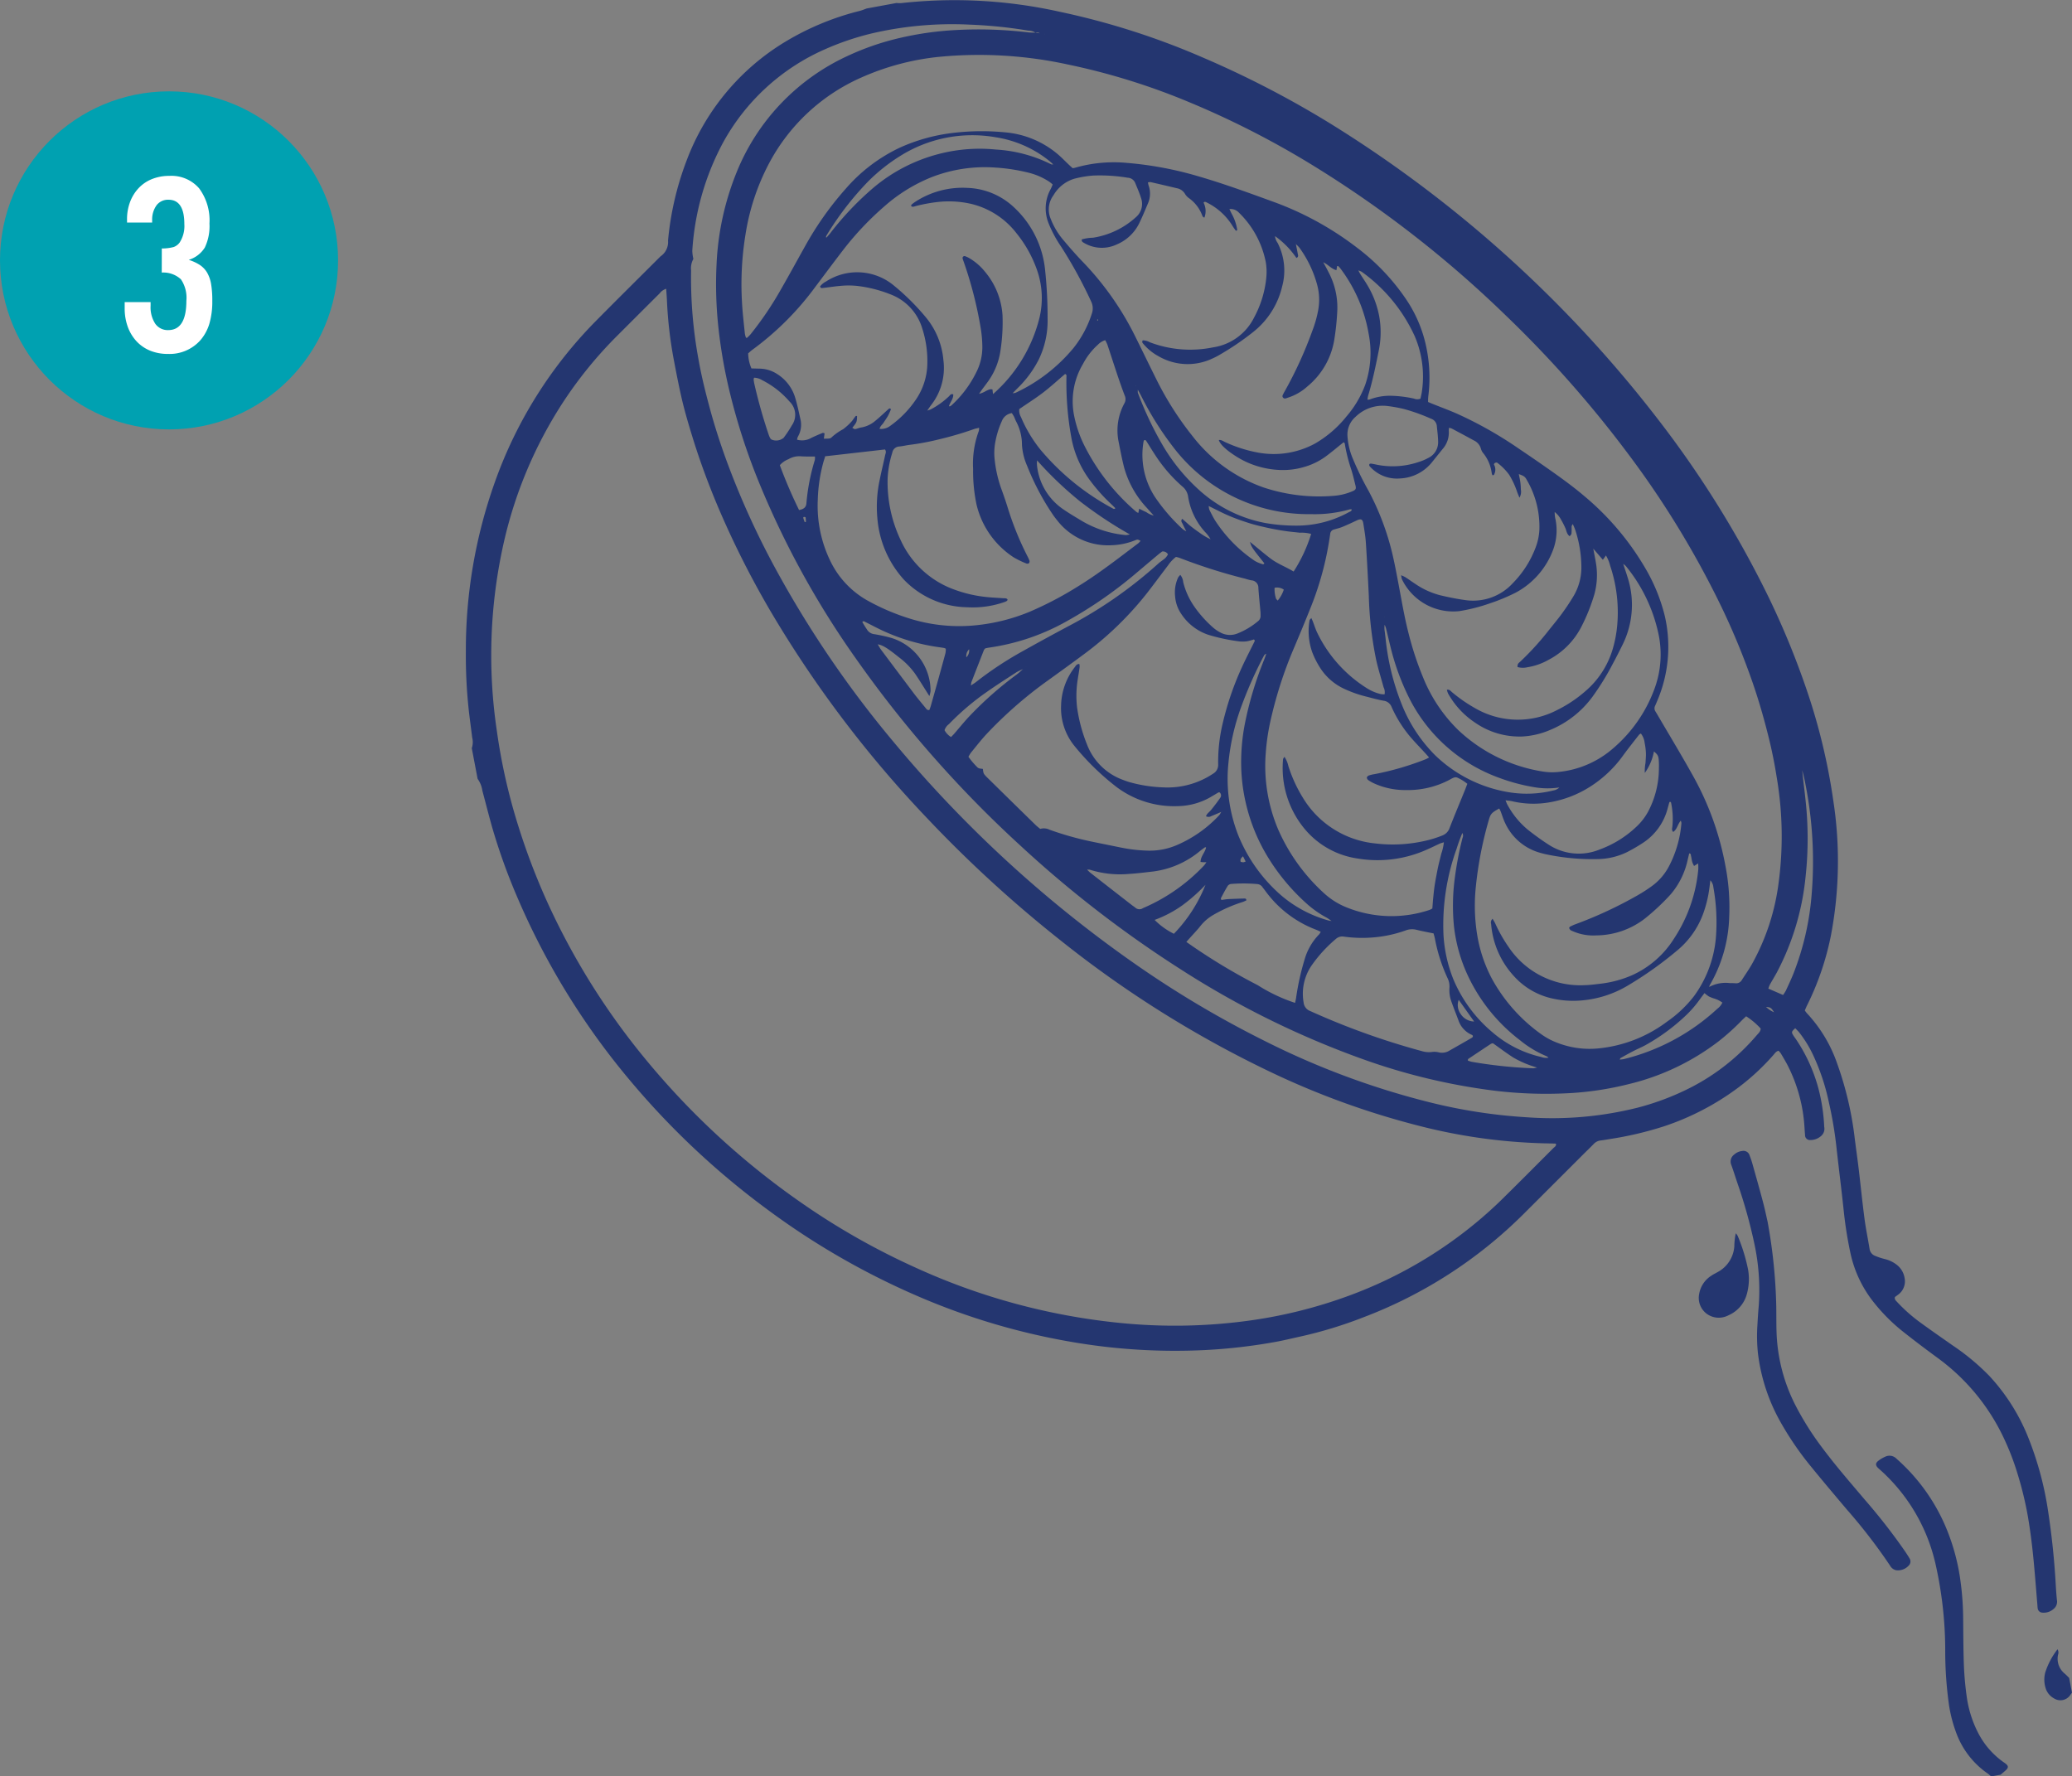
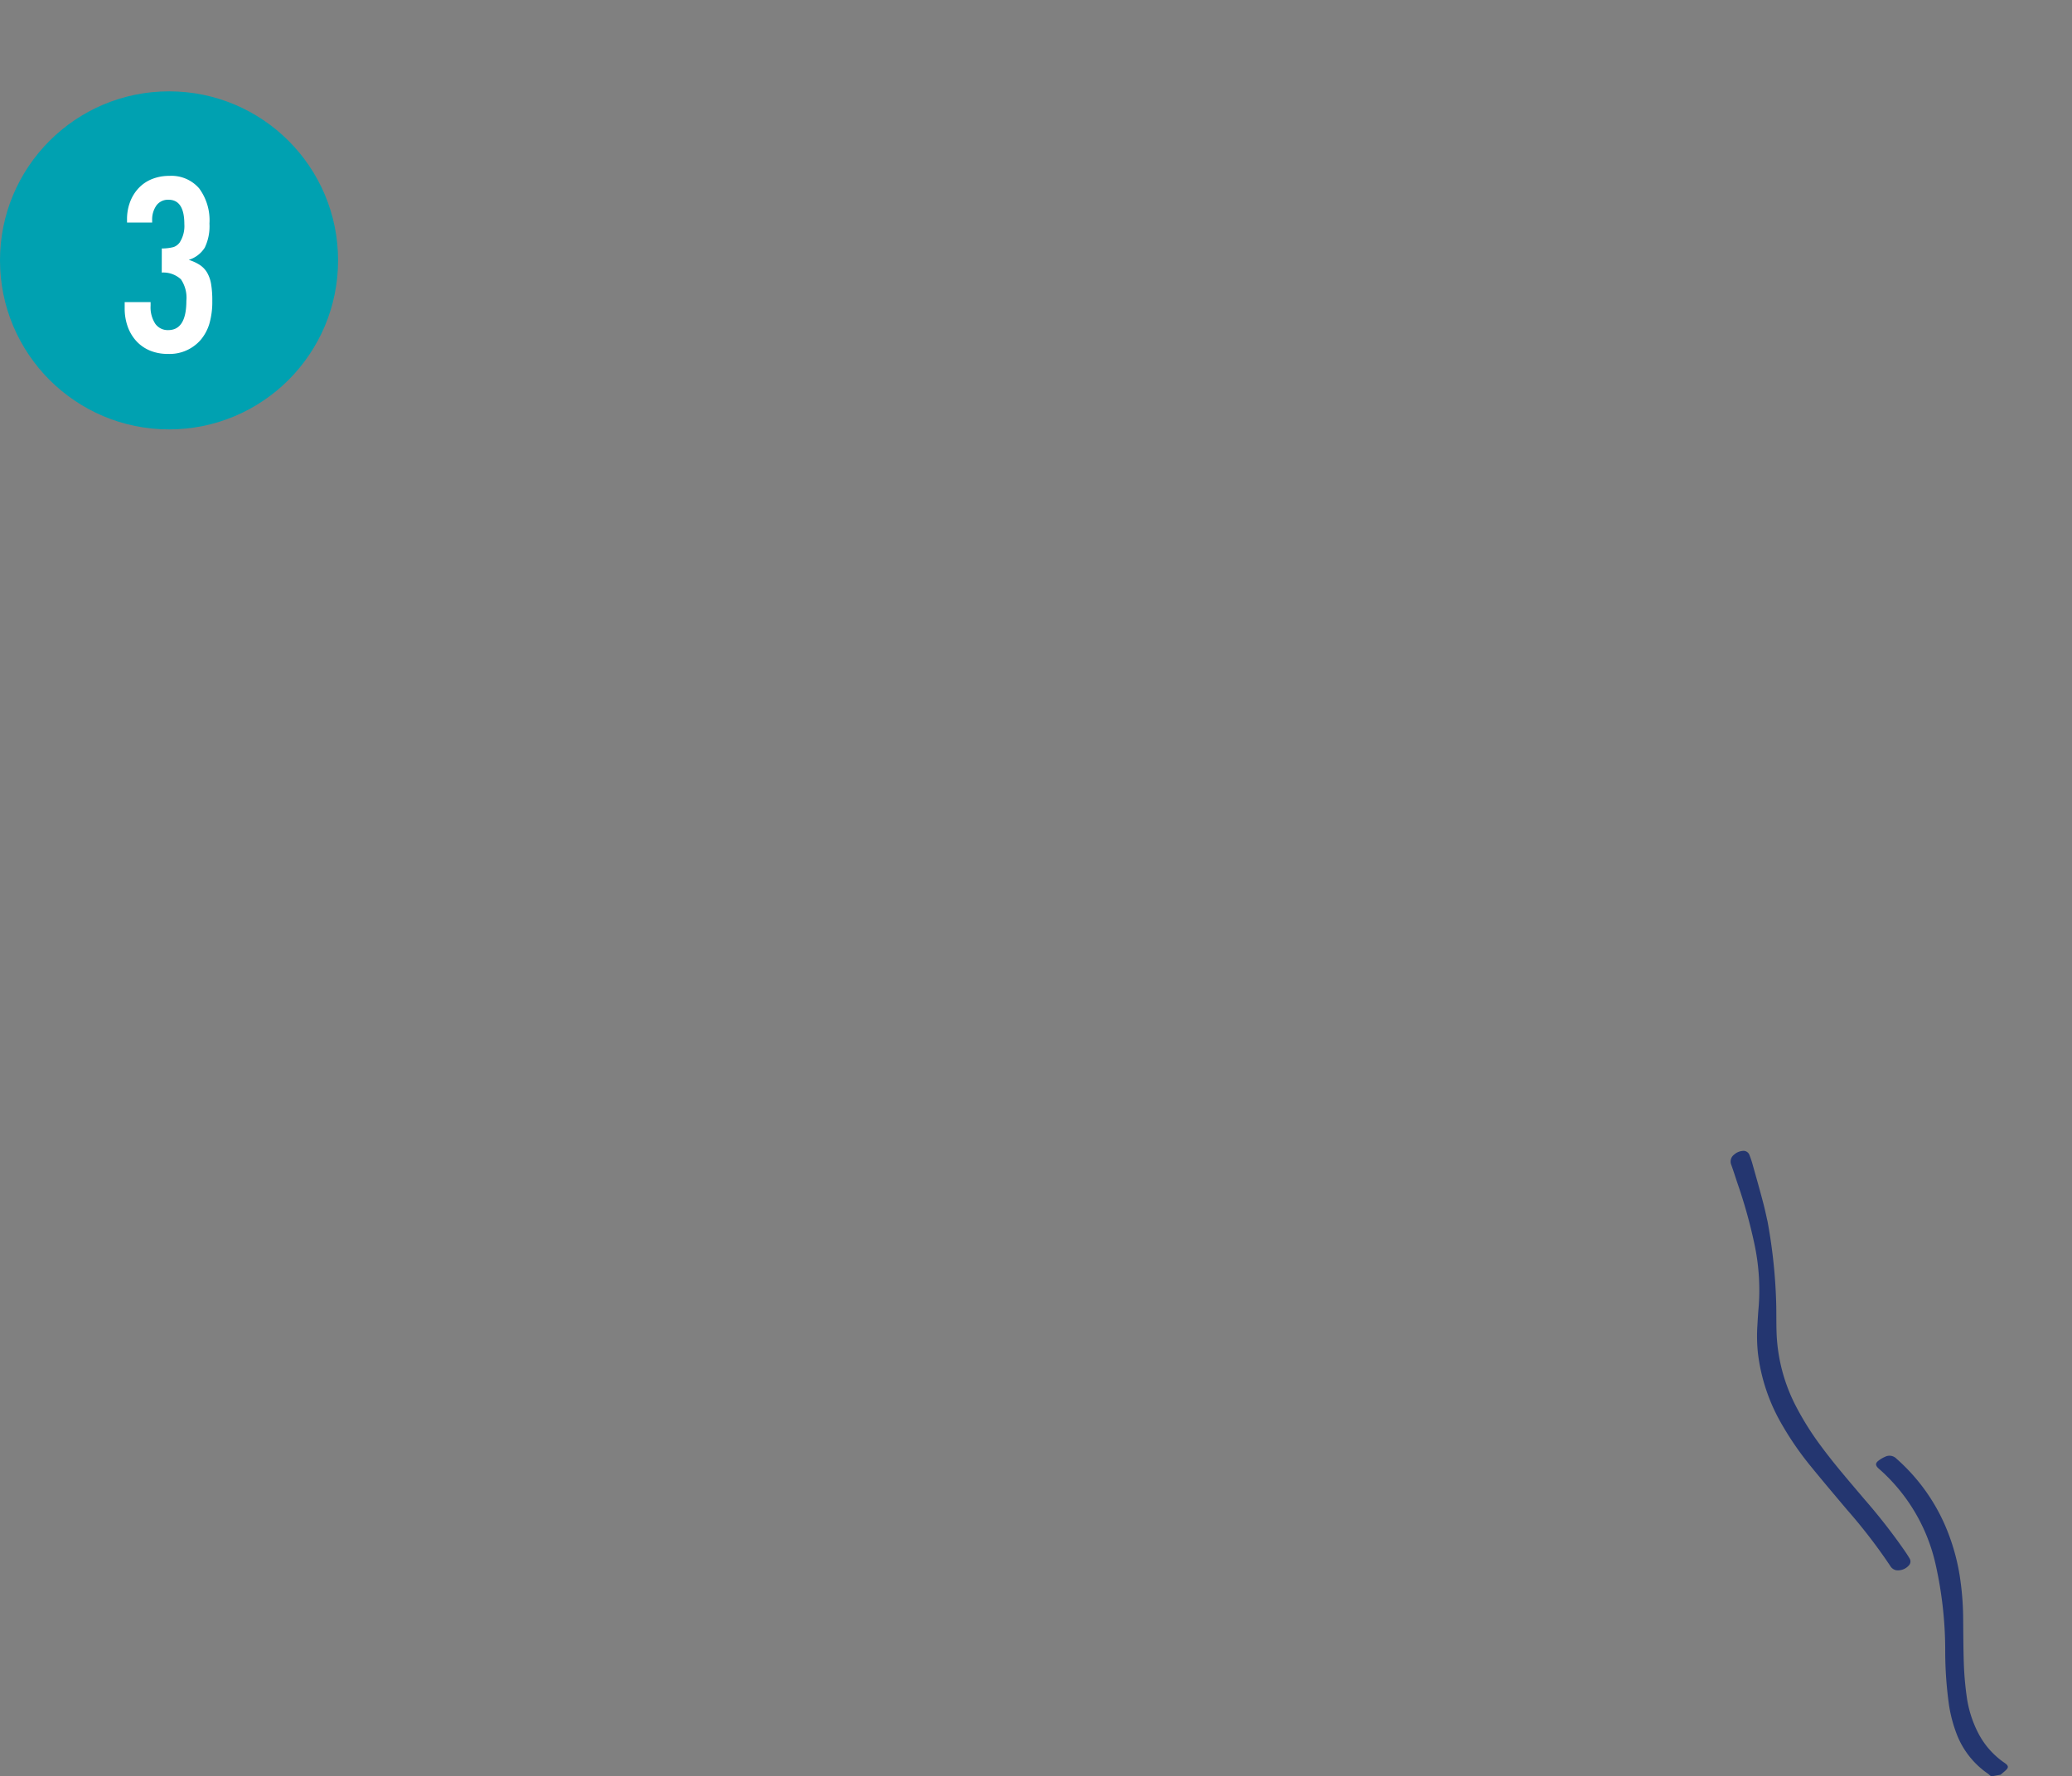
<svg xmlns="http://www.w3.org/2000/svg" width="181.461" height="155.583" viewBox="0 0 181.461 155.583">
  <rect x="0" y="0" width="181.461" height="155.583" fill="#808080" stroke="none" />
  <defs>
    <style>.a{fill:#243670;}.b{fill:#00a1b1;}.c{fill:#fff;}</style>
  </defs>
  <g transform="translate(-202.195 -3516)">
    <g transform="translate(243 3516)">
-       <path class="a" d="M546.424,347.594l-.011.038h.027ZM568.2,367.905l.013-.034-.025,0Zm-25.083-25.981.034-.1c-.027-.008-.057-.015-.082-.021a.6.6,0,0,0,0,.105l.051.013m-25.674,17.633c.036,0,.072-.008.11-.011a3.427,3.427,0,0,0-.027-.39c0-.025-.091-.051-.141-.051-.023,0-.074.057-.068.076.034.129.082.251.126.375m84.895,42.935c-.253-.4-.287-.424-.7-.468a2.245,2.245,0,0,0,.7.468m-46.5-13.662c-.2.171-.27.3-.209.487a1.356,1.356,0,0,0,.234.04.744.744,0,0,0,.2-.07c-.074-.143-.139-.274-.23-.457m3.57-23.353a1.034,1.034,0,0,0-.805-.162,2.541,2.541,0,0,0,.122.934c.015.061.084.108.148.188a2.835,2.835,0,0,0,.535-.959m16.67,37.827c-.443-.622-.885-1.248-1.351-1.9a1.319,1.319,0,0,0,.158,1.216,1.44,1.44,0,0,0,1.193.681m-27.984-8.9a6.319,6.319,0,0,0,1.69,1.216,13.05,13.05,0,0,0,2.767-4.289,14.807,14.807,0,0,1-2.03,1.8,10.3,10.3,0,0,1-2.428,1.277m27.431,12.273c0,.017.008.046.019.048a2.077,2.077,0,0,0,.337.107,40.19,40.19,0,0,0,5.383.567,2.049,2.049,0,0,0,.325-.069,8.865,8.865,0,0,1-2.1-.887c-.6-.39-1.174-.822-1.764-1.239a.757.757,0,0,0-.164.044c-.668.441-1.332.885-1.994,1.328-.025.017-.03.068-.042.1M516.955,358.5c.426-.074.62-.247.645-.6a17.833,17.833,0,0,1,.734-3.771,1.315,1.315,0,0,0,.01-.314c-.434,0-.835.008-1.231-.019a1.856,1.856,0,0,0-1.09.255,1.912,1.912,0,0,0-.752.523,41.647,41.647,0,0,0,1.684,3.927m80.861,43.142a2.308,2.308,0,0,0-.74-.363,4.07,4.07,0,0,1-.445-.177,3.461,3.461,0,0,1-.381-.293c-.131.179-.253.331-.367.491a9.713,9.713,0,0,1-1.286,1.488,17.371,17.371,0,0,1-3.52,2.582c-.35.19-.725.344-1.079.529-.373.192-.74.4-1.1.6-.027.015-.032.061-.07.137.135-.019.249-.023.356-.046a18.574,18.574,0,0,0,8.205-4.422,1.376,1.376,0,0,0,.43-.531m-60.022-47.486c0,.1-.015.194-.013.291.008.139.021.274.042.411a5.32,5.32,0,0,0,2.359,3.644c.512.35,1.047.662,1.579.982a9.2,9.2,0,0,0,3.811,1.216,1.862,1.862,0,0,0,.346-.059,36.161,36.161,0,0,1-4.38-2.911,31.632,31.632,0,0,1-3.743-3.575m-24.782-7.24a.661.661,0,0,0-.04.162c.013.116.032.232.055.348a45.591,45.591,0,0,0,1.275,4.515,1.555,1.555,0,0,0,.122.27.324.324,0,0,0,.12.124,1.017,1.017,0,0,0,1.056-.154,10.193,10.193,0,0,0,.721-1.092,1.607,1.607,0,0,0-.2-2.08,7.823,7.823,0,0,0-2.392-1.872,1.475,1.475,0,0,0-.717-.221m90.113,54.072a4.2,4.2,0,0,0,.249-.39c.23-.5.47-1.005.674-1.52a24.1,24.1,0,0,0,1.589-6.976,34.874,34.874,0,0,0-.533-9.5c-.082-.44-.179-.877-.3-1.309.082.866.2,1.726.289,2.588a30.957,30.957,0,0,1,0,6.8,22.692,22.692,0,0,1-2.5,8.306c-.2.367-.417.721-.622,1.086a2.734,2.734,0,0,0-.133.35c.436.188.837.36,1.3.563m-74.774-26.184c-.459-.725-.83-1.334-1.227-1.924a6.741,6.741,0,0,0-1.458-1.49c-.976-.782-1.4-1.052-1.84-1.119.108.173.188.327.289.466q1.413,1.887,2.831,3.771c.346.462.719.9,1.085,1.351.067.084.133.2.32.16.036-.107.091-.232.126-.36q.316-1.113.628-2.23c.221-.8.445-1.6.657-2.4a1.747,1.747,0,0,0,.027-.373.847.847,0,0,0-.148-.065c-.12-.023-.238-.04-.358-.057a17.51,17.51,0,0,1-4.848-1.381c-.569-.253-1.115-.554-1.672-.826-.082-.042-.162-.131-.287-.023a6.566,6.566,0,0,0,.394.643.862.862,0,0,0,.672.436,13.4,13.4,0,0,1,1.524.341,4.869,4.869,0,0,1,3.389,4.645,2.274,2.274,0,0,1-.108.44M532,373.87c.217-.145.352-.223.47-.318a30.677,30.677,0,0,1,3.733-2.5q2.121-1.192,4.266-2.337a38.119,38.119,0,0,0,7.954-5.531c.131-.12.285-.217.424-.331a1.167,1.167,0,0,0,.415-.474.514.514,0,0,0-.5-.249c-.1.074-.211.154-.316.24-.628.527-1.252,1.054-1.878,1.583a37.532,37.532,0,0,1-5.988,4.184,19.37,19.37,0,0,1-6.888,2.4c-.158.021-.312.055-.426.078-.063.07-.1.1-.114.131q-.553,1.41-1.1,2.82c-.019.055-.019.114-.053.3m7.225-45.629c-.158-.143-.247-.221-.337-.3a9.9,9.9,0,0,0-4.728-2.087,11.871,11.871,0,0,0-8.37,1.657,15.559,15.559,0,0,0-2.805,2.238,26.5,26.5,0,0,0-3.63,4.719.548.548,0,0,0-.046.156c.036,0,.061.008.07,0,.1-.12.207-.238.306-.362a26.469,26.469,0,0,1,3.779-3.981,14.491,14.491,0,0,1,5.771-2.97,14.172,14.172,0,0,1,4.966-.377,12.355,12.355,0,0,1,4.85,1.3,1.365,1.365,0,0,0,.175,0M583.538,382.8a6.891,6.891,0,0,1-2.215-.027,16.415,16.415,0,0,1-3.02-.805,14.221,14.221,0,0,1-7.836-6.846,21.09,21.09,0,0,1-1.722-4.666c-.135-.538-.257-1.077-.392-1.615a2.94,2.94,0,0,0-.11-.287,1.583,1.583,0,0,0,0,.546c.023.2.048.392.072.588a21.313,21.313,0,0,0,1.408,5.8,13.226,13.226,0,0,0,2.907,4.46,12.1,12.1,0,0,0,6.5,3.271,9.625,9.625,0,0,0,3.886-.158.948.948,0,0,0,.525-.263M552.6,388.057c-.051-.015-.076-.032-.084-.023-.145.1-.293.207-.432.318a7.993,7.993,0,0,1-4.118,1.808c-.7.078-1.4.171-2.1.211a8.767,8.767,0,0,1-3.448-.369.973.973,0,0,0-.238,0c.129.12.2.2.293.274q1.815,1.42,3.634,2.831c.093.074.2.137.289.213a.54.54,0,0,0,.668.055c.034-.017.07-.034.108-.049a15.919,15.919,0,0,0,5.252-3.695,2.962,2.962,0,0,0,.207-.285c-.135,0-.207,0-.278,0s-.15-.015-.238-.023c.01-.491.39-.826.485-1.26m-5.977-40.086a1.411,1.411,0,0,0,0,.244,29.927,29.927,0,0,0,2.213,4.668A16.551,16.551,0,0,0,552,356.756a11.934,11.934,0,0,0,5.792,2.883,15.676,15.676,0,0,0,2.7.228,9.447,9.447,0,0,0,4.616-1.178c.093-.053.232-.074.253-.238a.423.423,0,0,0-.16-.013,11.254,11.254,0,0,1-3.393.424,14.885,14.885,0,0,1-12.09-5.88,27.408,27.408,0,0,1-2.807-4.487c-.07-.139-.15-.276-.282-.523m9.813,13.314c.636.516,1.21,1.007,1.808,1.465.622.468,1.362.738,2.017,1.138a13.256,13.256,0,0,0,1.536-3.294,3.182,3.182,0,0,0-1-.107c-.337-.042-.679-.07-1.018-.114-.356-.048-.714-.1-1.071-.169-.335-.059-.666-.131-1-.207s-.662-.154-.993-.247-.649-.2-.974-.31-.679-.244-1.012-.382c-.312-.131-.622-.274-.927-.424s-.6-.3-.978-.485a1.485,1.485,0,0,0,.067.346c.152.3.3.6.474.889a12.328,12.328,0,0,0,3.484,3.562,2.691,2.691,0,0,0,.6.266c.08.03.188.082.247-.046-1.107-1.389-1.107-1.389-1.26-1.882m-20.2-11.632a1.137,1.137,0,0,0,.145.7,11.934,11.934,0,0,0,1.705,2.858,21.454,21.454,0,0,0,6.332,5.147c.065.036.135.093.232-.017-.108-.105-.215-.219-.329-.325a15.22,15.22,0,0,1-1.838-2.04,8.917,8.917,0,0,1-1.7-3.889,26.758,26.758,0,0,1-.417-5.254c.006-.091.029-.2-.122-.244-.628.535-1.241,1.1-1.9,1.608-.679.521-1.408.978-2.108,1.461m29.691-12.144c.093.171.133.257.181.333.2.318.417.628.607.951a8.2,8.2,0,0,1,1.047,2.761,7.906,7.906,0,0,1-.038,2.944c-.268,1.336-.537,2.673-.936,3.979a2.466,2.466,0,0,0-.059.354.91.91,0,0,0,.211-.023,4.927,4.927,0,0,1,1.889-.318,10.523,10.523,0,0,1,1.969.245.733.733,0,0,0,.573.006c.034-.175.091-.384.12-.594a8.96,8.96,0,0,0-.622-4.873,14.178,14.178,0,0,0-4.645-5.644,1.725,1.725,0,0,0-.3-.12m-22.162,6.11a1.453,1.453,0,0,0-.63.386,5.989,5.989,0,0,0-1.313,1.688,6.394,6.394,0,0,0-.774,4.574,10.515,10.515,0,0,0,.858,2.519,18.658,18.658,0,0,0,4.595,5.88,1.19,1.19,0,0,0,.164.084c.023-.116.044-.217.074-.369.232.114.426.211.624.3a1.866,1.866,0,0,0,.649.3c-.244-.276-.43-.481-.611-.685a8.475,8.475,0,0,1-1.971-3.49c-.194-.744-.335-1.5-.487-2.262a4.956,4.956,0,0,1,.5-3.391.742.742,0,0,0,.034-.672c-.242-.628-.462-1.265-.675-1.9-.289-.864-.567-1.73-.854-2.592a3.848,3.848,0,0,0-.179-.365m35.055,40.3c.084.2.116.3.164.379a7.393,7.393,0,0,0,1.8,2.2c.58.457,1.176.894,1.8,1.294a4.824,4.824,0,0,0,4.5.422,9.288,9.288,0,0,0,3.32-2.106,5.141,5.141,0,0,0,.894-1.187,8.13,8.13,0,0,0,.953-3.821,6.228,6.228,0,0,0-.019-.769c-.036-.331-.105-.43-.415-.7a4.717,4.717,0,0,1-.8,1.886,3.827,3.827,0,0,1,.059-.866c.017-.3.048-.59.038-.885a5.578,5.578,0,0,0-.112-.881,1.611,1.611,0,0,0-.329-.822.624.624,0,0,0-.158.105c-.476.611-.959,1.216-1.416,1.844a10.4,10.4,0,0,1-2.9,2.727,9.585,9.585,0,0,1-3.577,1.359,8.144,8.144,0,0,1-3.231-.105c-.147-.034-.305-.042-.571-.078m-27.956,12.4a52.118,52.118,0,0,0,6.251,3.79,14.578,14.578,0,0,0,3.273,1.551c.03-.152.07-.3.091-.453a22.317,22.317,0,0,1,.746-3.358,5.166,5.166,0,0,1,1.273-2.194,1.334,1.334,0,0,0,.137-.215,4.256,4.256,0,0,0-.4-.185,9.747,9.747,0,0,1-4.46-3.414c-.084-.112-.171-.219-.253-.333a.6.6,0,0,0-.455-.255,13.6,13.6,0,0,0-2.289-.008.434.434,0,0,0-.293.173c-.215.352-.409.721-.6,1.088-.01.023.023.068.049.141.185-.025.381-.061.577-.074.481-.025.959-.042,1.442-.053.072,0,.167.008.169.164-.089.036-.188.091-.293.129a12.8,12.8,0,0,0-2.637,1.163,4,4,0,0,0-1.079.932c-.28.36-.6.687-.908,1.031-.105.118-.211.236-.337.382m21.65-.744c-.525-.107-1.022-.2-1.5-.32a1.6,1.6,0,0,0-.942.055,10.961,10.961,0,0,1-2.217.546,11.7,11.7,0,0,1-3.187,0,.83.83,0,0,0-.719.209,11.951,11.951,0,0,0-2.129,2.333,4.378,4.378,0,0,0-.687,3.231.887.887,0,0,0,.584.746,64.8,64.8,0,0,0,9.79,3.513,2.142,2.142,0,0,0,.835.074,1.561,1.561,0,0,1,.594.021,1.216,1.216,0,0,0,.98-.154c.628-.354,1.256-.712,1.878-1.073.082-.049.183-.095.158-.219a.289.289,0,0,0-.089-.08,2.12,2.12,0,0,1-1.176-1.284c-.2-.537-.417-1.071-.607-1.614a2.9,2.9,0,0,1-.177-1.223,1.633,1.633,0,0,0-.173-.862,14.649,14.649,0,0,1-1.1-3.442c-.025-.135-.068-.268-.116-.457m-53.288-41.759c-.065.213-.137.415-.19.626a13.854,13.854,0,0,0-.453,3.164,11.06,11.06,0,0,0,1.1,5.351A7.9,7.9,0,0,0,523,366.457a19.526,19.526,0,0,0,3.646,1.551,14.538,14.538,0,0,0,5.48.615,16.6,16.6,0,0,0,5.018-1.21,30.631,30.631,0,0,0,4.2-2.2c1.863-1.142,3.579-2.489,5.32-3.8a1.8,1.8,0,0,0,.2-.213c-.259-.129-.259-.133-.457-.057a6.018,6.018,0,0,1-2.051.44,5.634,5.634,0,0,1-4.755-2.125c-.137-.171-.274-.344-.4-.525a22.024,22.024,0,0,1-2.274-4.306,5.34,5.34,0,0,1-.451-1.836,4.311,4.311,0,0,0-.512-2.049c-.074-.139-.12-.293-.19-.434a3.391,3.391,0,0,0-.185-.295,1.09,1.09,0,0,0-.868.685,7.808,7.808,0,0,0-.611,2.042,5.153,5.153,0,0,0-.04,1.18,10.991,10.991,0,0,0,.556,2.605c.209.577.415,1.157.594,1.741a26.674,26.674,0,0,0,1.714,4.241,3.811,3.811,0,0,1,.2.432.257.257,0,0,1-.04.213.247.247,0,0,1-.219.038,8.106,8.106,0,0,1-1.13-.548,7.6,7.6,0,0,1-3.248-4.624,14.09,14.09,0,0,1-.3-3.121,8.3,8.3,0,0,1,.5-3.322,1.148,1.148,0,0,0,.025-.278c-.187.049-.341.076-.485.129a29.676,29.676,0,0,1-3,.879,22.045,22.045,0,0,1-2.605.489c-.3.038-.592.114-.894.143a.648.648,0,0,0-.618.544,8.779,8.779,0,0,0-.409,2.27,11.835,11.835,0,0,0,1.153,5.408,8.213,8.213,0,0,0,4.736,4.327,11.363,11.363,0,0,0,2.755.632c.5.055,1,.072,1.5.11.133.008.285-.027.365.131-.021.036-.032.082-.061.1a1.065,1.065,0,0,1-.215.1,8.384,8.384,0,0,1-3.265.457,7.859,7.859,0,0,1-5.535-2.409,9.083,9.083,0,0,1-2.329-5.362,11.236,11.236,0,0,1,.209-3.421c.143-.719.323-1.429.474-2.144.036-.148.12-.3-.019-.483l-5.261.6m49.018,20.83a.957.957,0,0,0-.089-.6c-.209-.763-.445-1.52-.626-2.289a31.684,31.684,0,0,1-.668-5.71c-.076-1.56-.156-3.119-.259-4.675-.036-.552-.133-1.1-.219-1.648-.061-.4-.2-.466-.565-.3-.417.2-.835.392-1.26.569-.242.1-.5.158-.748.234a.424.424,0,0,0-.329.379c-.01.078-.025.156-.036.236a27.1,27.1,0,0,1-1.728,6.344c-.445,1.123-.915,2.238-1.383,3.353a36.361,36.361,0,0,0-2.146,6.726,19.135,19.135,0,0,0-.356,2.584,14.246,14.246,0,0,0,1.1,6.671,16.533,16.533,0,0,0,4.019,5.573,6.487,6.487,0,0,0,1.977,1.235,10.5,10.5,0,0,0,7.261.213,1.9,1.9,0,0,0,.236-.124c.025-.31.044-.622.076-.934.034-.335.065-.672.114-1,.046-.312.1-.626.162-.936.061-.331.126-.662.2-.988.072-.308.154-.615.226-.923a4.442,4.442,0,0,0,.232-1.018c-.156.053-.27.078-.373.126-.348.156-.689.331-1.037.481a10.56,10.56,0,0,1-6.182.811,7.389,7.389,0,0,1-4.529-2.5,8.344,8.344,0,0,1-1.964-6.18c0-.065.065-.126.122-.223a2.378,2.378,0,0,1,.341.8,12.333,12.333,0,0,0,1.286,2.805,8.363,8.363,0,0,0,6.327,3.983,12.726,12.726,0,0,0,4.373-.23,9.457,9.457,0,0,0,1.494-.464,1.067,1.067,0,0,0,.639-.653c.43-1.109.891-2.2,1.34-3.307.072-.179.137-.362.217-.567a3.791,3.791,0,0,0-.887-.546.418.418,0,0,0-.287,0,1.748,1.748,0,0,0-.32.158,7.8,7.8,0,0,1-3.882.934,6.552,6.552,0,0,1-2.81-.592,3.208,3.208,0,0,1-.47-.266.331.331,0,0,1-.147-.23c.006-.07.109-.164.188-.192a3.23,3.23,0,0,1,.529-.122,25.05,25.05,0,0,0,4.445-1.3,3.144,3.144,0,0,0,.291-.152c-.135-.152-.234-.268-.339-.381-.457-.5-.934-.982-1.368-1.5a10.961,10.961,0,0,1-1.568-2.523.868.868,0,0,0-.7-.565c-.514-.089-1.02-.234-1.526-.363a10.331,10.331,0,0,1-1.928-.679,4.976,4.976,0,0,1-2-1.671,7.517,7.517,0,0,1-.8-1.526,5.531,5.531,0,0,1-.238-2.807c.008-.057.08-.107.154-.2.065.148.107.234.141.325.122.312.221.636.365.942a11.77,11.77,0,0,0,4.308,4.85,4.025,4.025,0,0,0,1.265.546,2.022,2.022,0,0,0,.337.019m-34.307-26.279a13.079,13.079,0,0,0,4.093-6.74,7.414,7.414,0,0,0-.171-3.981,10.738,10.738,0,0,0-1.846-3.374,7.1,7.1,0,0,0-4.07-2.6,8.786,8.786,0,0,0-2.818-.145,13.931,13.931,0,0,0-1.954.362c-.122.03-.261.11-.388-.006.013-.048,0-.1.025-.116a2.811,2.811,0,0,1,.285-.223,7.582,7.582,0,0,1,4.628-1.25A6.242,6.242,0,0,1,535.789,332a8.645,8.645,0,0,1,2.715,5.486,39.364,39.364,0,0,1,.217,4.26,7.793,7.793,0,0,1-.771,3.566,9.5,9.5,0,0,1-1.872,2.531l-.415.422a.9.9,0,0,0,.24-.027,14.586,14.586,0,0,0,5.082-3.922,9.434,9.434,0,0,0,1.616-3.031,1.372,1.372,0,0,0-.057-1.029,39.619,39.619,0,0,0-2.624-4.8,10.766,10.766,0,0,1-1.1-2.038,3.488,3.488,0,0,1,.148-2.985c.078-.137.131-.285.2-.44a3.086,3.086,0,0,0-.289-.238,5.823,5.823,0,0,0-1.865-.809,16.185,16.185,0,0,0-2.858-.438,12.852,12.852,0,0,0-5.615.849,14.263,14.263,0,0,0-4.116,2.548,26.392,26.392,0,0,0-3.535,3.726c-.847,1.1-1.68,2.219-2.516,3.332a25.523,25.523,0,0,1-5.476,5.48c-.145.1-.272.228-.4.335a3.5,3.5,0,0,0,.287,1.324c.219,0,.438.009.656.015a2.881,2.881,0,0,1,1.547.443,3.7,3.7,0,0,1,1.6,2.013c.2.643.335,1.3.483,1.958a2.073,2.073,0,0,1-.221,1.551,1.223,1.223,0,0,0-.074.257,1.61,1.61,0,0,0,1.256-.158c.323-.156.656-.3.988-.432.042-.017.105.019.171.034-.023.164-.044.316-.063.47.506-.006.565,0,.71-.15a5.035,5.035,0,0,1,.976-.681,4.945,4.945,0,0,0,.706-.639c.124-.126.215-.287.327-.426.042-.057.087-.143.188-.074-.015.51-.021.525-.419,1.018.089.044.175.12.245.112.177-.025.344-.112.523-.139a2.544,2.544,0,0,0,1.239-.577c.4-.327.774-.687,1.159-1.033.057-.051.116-.112.223.011-.078.177-.156.377-.257.565-.118.211-.259.4-.384.6-.11.177-.308.306-.358.552a1.293,1.293,0,0,0,.932-.261,9.057,9.057,0,0,0,2.247-2.3,5.738,5.738,0,0,0,1.005-3.183,9.256,9.256,0,0,0-.443-3.039,4.6,4.6,0,0,0-2.793-3,11.554,11.554,0,0,0-2.852-.729,7.106,7.106,0,0,0-1.324-.027c-.58.04-1.157.135-1.737.2-.095.013-.2.032-.247-.133a1.528,1.528,0,0,1,.529-.438,5.015,5.015,0,0,1,5.853.291,20.462,20.462,0,0,1,2.89,2.858,6.784,6.784,0,0,1,1.53,3.739,5.281,5.281,0,0,1-1.092,3.96c-.091.12-.175.251-.325.464.177-.063.253-.078.318-.112a7.067,7.067,0,0,0,1.6-1.153c.086-.091.167-.238.363-.154.015.39-.27.679-.377,1.026.046.015.068.027.08.023a.731.731,0,0,0,.15-.1,9.708,9.708,0,0,0,2.141-2.843,4.846,4.846,0,0,0,.552-2.287,10.85,10.85,0,0,0-.137-1.593,34.943,34.943,0,0,0-1.5-5.859,2.225,2.225,0,0,1-.093-.282.169.169,0,0,1,.223-.19,2.171,2.171,0,0,1,.381.179,5.02,5.02,0,0,1,1.349,1.17,6.58,6.58,0,0,1,1.545,3.851,16.3,16.3,0,0,1-.181,3.075,6.129,6.129,0,0,1-.942,2.483c-.217.331-.47.641-.7.961-.065.093-.129.186-.234.339a2.252,2.252,0,0,0,.618-.261c.175-.074.346-.194.559-.122.013.116.023.211.046.4m45.939,23.884c-.032-.282.154-.367.276-.487a24.816,24.816,0,0,0,2.337-2.555c.432-.55.883-1.081,1.292-1.642.375-.514.727-1.045,1.048-1.591a4.909,4.909,0,0,0,.636-2.506,10.585,10.585,0,0,0-.518-3.149c-.055-.183-.143-.354-.228-.563a.354.354,0,0,0-.107.306,5,5,0,0,1-.015.531c-.011.074-.095.143-.154.226-.285-.211-.278-.519-.4-.759a6.774,6.774,0,0,0-.354-.687,2.071,2.071,0,0,0-.561-.679,2.736,2.736,0,0,0,.08.687,4.9,4.9,0,0,1-.2,2.574,7.032,7.032,0,0,1-3.292,3.8,16.484,16.484,0,0,1-2.276.944,15.189,15.189,0,0,1-2.685.679,4.988,4.988,0,0,1-5.008-2.8,2.028,2.028,0,0,1-.068-.344,2.6,2.6,0,0,1,.373.171c.283.183.559.384.843.569a6.924,6.924,0,0,0,2.236,1.02c.7.164,1.41.31,2.127.409a4.711,4.711,0,0,0,4.2-1.473,8.944,8.944,0,0,0,2.028-3.2,5.079,5.079,0,0,0,.3-1.446,8.108,8.108,0,0,0-1.09-4.38c-.164-.31-.268-.371-.71-.531.048.249.1.472.131.7s.042.434.048.649a1.013,1.013,0,0,1-.124.719c-.095-.24-.175-.417-.234-.6a7.179,7.179,0,0,0-.66-1.4,5.026,5.026,0,0,0-1.046-1.058.078.078,0,0,0-.057-.019.371.371,0,0,0-.164.04c-.04.032-.082.122-.065.143a.888.888,0,0,1,.036.8c-.019.072-.053.15-.186.114a1.49,1.49,0,0,1-.057-.209,3.451,3.451,0,0,0-.708-1.676,1.068,1.068,0,0,1-.23-.415,1.125,1.125,0,0,0-.639-.744c-.63-.35-1.269-.687-1.905-1.026a1.308,1.308,0,0,0-.251-.074,2.228,2.228,0,0,0-.023.253,2.171,2.171,0,0,1-.531,1.6c-.3.373-.6.742-.9,1.117a3.8,3.8,0,0,1-2.848,1.469,3.168,3.168,0,0,1-2.557-.972c-.078-.076-.183-.169-.1-.3a.314.314,0,0,1,.114-.03c.179.025.358.061.533.1a7.083,7.083,0,0,0,3.631-.232,4.8,4.8,0,0,0,.885-.373,1.523,1.523,0,0,0,.841-1.412c-.006-.451-.068-.9-.112-1.357a.742.742,0,0,0-.516-.66,16.556,16.556,0,0,0-2.321-.835,12.113,12.113,0,0,0-1.479-.272,3.4,3.4,0,0,0-2.81.951,2.041,2.041,0,0,0-.7,1.693,6.016,6.016,0,0,0,.464,1.956,26.593,26.593,0,0,0,1.383,2.831,23.078,23.078,0,0,1,2.036,5.316c.238.98.422,1.975.609,2.966.266,1.421.508,2.843.869,4.243a27.565,27.565,0,0,0,1.267,3.832,13.475,13.475,0,0,0,3.062,4.582,13.958,13.958,0,0,0,7.385,3.636,5.2,5.2,0,0,0,1.5.032,8.527,8.527,0,0,0,4.668-2.04,12.477,12.477,0,0,0,3.6-5.117,8.674,8.674,0,0,0,.443-4.671,13.934,13.934,0,0,0-2.9-6.184,1.833,1.833,0,0,0-.24-.2c.141.434.261.767.363,1.107a7.844,7.844,0,0,1-.407,5.948c-.28.571-.567,1.136-.868,1.695a22.881,22.881,0,0,1-1.781,2.89,8.72,8.72,0,0,1-3.733,2.915,7.12,7.12,0,0,1-2.392.561,6.817,6.817,0,0,1-4.15-1.21,7.363,7.363,0,0,1-2.373-2.565,1.829,1.829,0,0,1-.1-.318c.238-.042.329.114.447.211a13.09,13.09,0,0,0,2.019,1.4,7.448,7.448,0,0,0,7.217.152,11.458,11.458,0,0,0,2.441-1.633,7.719,7.719,0,0,0,2.4-3.7,10.6,10.6,0,0,0,.4-2.154,12.822,12.822,0,0,0-.628-5.149,3.135,3.135,0,0,0-.367-.887c-.095.135-.164.234-.268.377-.27-.314-.508-.59-.841-.974.091.487.164.833.221,1.178a6.392,6.392,0,0,1-.126,2.824,16.3,16.3,0,0,1-1.151,2.864,6.725,6.725,0,0,1-2.873,2.877,5.505,5.505,0,0,1-1.865.647,1.667,1.667,0,0,1-.849-.025m16.794,28.024a3.029,3.029,0,0,1,1.815-.339c.162,0,.323,0,.483.013a.568.568,0,0,0,.559-.278c.3-.472.62-.925.894-1.408a19.7,19.7,0,0,0,2.276-6.721,30.807,30.807,0,0,0-.122-9.689q-.307-1.96-.809-3.891c-.356-1.4-.761-2.791-1.227-4.158a62.394,62.394,0,0,0-2.795-6.818,80.856,80.856,0,0,0-8.251-13.508,98.984,98.984,0,0,0-10.644-12.026,97.474,97.474,0,0,0-17.015-13.213,77.4,77.4,0,0,0-10.76-5.482,58.26,58.26,0,0,0-10.572-3.277,36.556,36.556,0,0,0-11.274-.67,22.241,22.241,0,0,0-6.785,1.8,16.813,16.813,0,0,0-8.1,7.516,19.814,19.814,0,0,0-2.059,6.175,27.1,27.1,0,0,0-.32,5.971c.048.925.16,1.848.253,2.776a1.974,1.974,0,0,0,.1.365c.059,0,.089.013.1,0a3.455,3.455,0,0,0,.291-.293,29.013,29.013,0,0,0,2.7-4c.723-1.254,1.412-2.529,2.123-3.794a27.871,27.871,0,0,1,3.553-5,14.353,14.353,0,0,1,4.7-3.56,15.727,15.727,0,0,1,4.561-1.281,21.17,21.17,0,0,1,4.635-.065,8.234,8.234,0,0,1,4.559,1.85c.384.314.725.681,1.09,1.022.1.093.2.186.3.272.084-.017.144-.021.2-.038a12.261,12.261,0,0,1,4.538-.428,31.041,31.041,0,0,1,6.27,1.176c2.184.634,4.314,1.412,6.445,2.188a27.3,27.3,0,0,1,7.461,4.074,18.869,18.869,0,0,1,4.133,4.289,11.7,11.7,0,0,1,1.939,4.5,13.013,13.013,0,0,1,.152,4.249,3.759,3.759,0,0,0-.013.466c.162.068.289.124.419.175.706.285,1.423.546,2.12.854a34.546,34.546,0,0,1,5.432,3.075c1.178.792,2.35,1.6,3.5,2.426.778.561,1.545,1.142,2.272,1.764a23.924,23.924,0,0,1,5.286,6.275,15.587,15.587,0,0,1,1.7,4.173,12.022,12.022,0,0,1-.691,7.5c-.051.131-.107.255-.164.384a.474.474,0,0,0,.023.453c.051.086.105.171.154.255,1.041,1.785,2.114,3.551,3.119,5.356a25.6,25.6,0,0,1,2.862,7.9,19.012,19.012,0,0,1,.337,4.544,12.575,12.575,0,0,1-1.7,5.937.624.624,0,0,0-.051.167m-91.359-61.148a1.119,1.119,0,0,0-.554.392q-1.865,1.859-3.726,3.72a36.47,36.47,0,0,0-4.677,5.727,37.768,37.768,0,0,0-5.233,12.3,44.872,44.872,0,0,0-.628,16.562,51.2,51.2,0,0,0,1.912,8.445,58.6,58.6,0,0,0,2.426,6.384,61.864,61.864,0,0,0,8.517,13.738,67.538,67.538,0,0,0,13.746,12.73,62.48,62.48,0,0,0,10.178,5.775,56.51,56.51,0,0,0,17.837,4.8,47.835,47.835,0,0,0,10.954-.164,41.807,41.807,0,0,0,9.109-2.245,37.9,37.9,0,0,0,11.546-6.768c.636-.546,1.256-1.111,1.853-1.7,1.494-1.469,2.968-2.955,4.449-4.437.1-.1.274-.179.23-.375-.025-.008-.042-.023-.063-.023-.32-.008-.641-.017-.963-.023a48.919,48.919,0,0,1-11.082-1.562,70.551,70.551,0,0,1-12.882-4.681,95.124,95.124,0,0,1-18.333-11.48A110.029,110.029,0,0,1,528.1,385.418a99.813,99.813,0,0,1-13.31-17.494,79.37,79.37,0,0,1-4.957-9.754c-.816-1.937-1.545-3.906-2.167-5.91-.386-1.25-.761-2.5-1.045-3.779-.234-1.041-.438-2.089-.636-3.14a36.537,36.537,0,0,1-.6-5.181c-.015-.331-.042-.662-.067-1.041m55.139-3.91a.129.129,0,0,0-.015-.046c0-.008-.021-.015-.034-.019l.057.059c.059.31.124.62.179.93a.219.219,0,0,1-.131.291,7.6,7.6,0,0,0-1.874-1.912,1.213,1.213,0,0,0,.226.592,5.294,5.294,0,0,1,.4,3.809,7.187,7.187,0,0,1-2.544,4,24.077,24.077,0,0,1-2.978,2.019,5.984,5.984,0,0,1-.59.3,5.06,5.06,0,0,1-4.694-.188,4.572,4.572,0,0,1-1.383-1.132.2.2,0,0,1-.019-.274,1.347,1.347,0,0,1,.624.173,9.963,9.963,0,0,0,5.52.445,4.8,4.8,0,0,0,3.6-2.607,9.207,9.207,0,0,0,1.079-3.56,5.149,5.149,0,0,0-.051-1.3,8.25,8.25,0,0,0-2.35-4.331.984.984,0,0,0-.835-.316c.076.156.139.3.209.43a4.1,4.1,0,0,1,.457,1.284c.01.065.053.162-.074.183-.019-.011-.042-.017-.051-.03-.082-.112-.164-.226-.238-.341a5.5,5.5,0,0,0-2.31-2.114c-.091-.044-.183-.084-.255.032a1.611,1.611,0,0,1,.074,1.3c-.173-.034-.186-.19-.242-.31a3.266,3.266,0,0,0-1.1-1.381,1.223,1.223,0,0,1-.363-.388,1.039,1.039,0,0,0-.719-.491c-.761-.183-1.526-.362-2.289-.535a.8.8,0,0,0-.232.025,1.87,1.87,0,0,0,.053.261,2.143,2.143,0,0,1-.072,1.623c-.238.565-.474,1.136-.742,1.686a3.831,3.831,0,0,1-1.96,1.859,3.056,3.056,0,0,1-2.892-.137c-.1-.057-.217-.116-.181-.3a4.012,4.012,0,0,1,.986-.148,7.223,7.223,0,0,0,3.741-1.787,1.522,1.522,0,0,0,.462-1.684c-.139-.453-.335-.889-.514-1.328a.733.733,0,0,0-.649-.453,14.819,14.819,0,0,0-3.005-.192,8.959,8.959,0,0,0-1.718.291,3.178,3.178,0,0,0-1.781,1.431,2.088,2.088,0,0,0-.24,2.082,6.464,6.464,0,0,0,1.094,1.836c.548.651,1.111,1.3,1.707,1.916a26,26,0,0,1,4.637,6.618c.6,1.208,1.187,2.424,1.789,3.632a27.663,27.663,0,0,0,3.191,5.021,13.53,13.53,0,0,0,6.241,4.5,15.447,15.447,0,0,0,6.127.723,5.053,5.053,0,0,0,1.633-.4c.287-.12.342-.207.268-.5-.124-.5-.238-1-.4-1.49a14.033,14.033,0,0,1-.52-2.07c-.015-.091-.015-.2-.133-.221-.537.428-1.054.868-1.6,1.269a6.016,6.016,0,0,1-1.893.9,6.507,6.507,0,0,1-2.027.251,7.782,7.782,0,0,1-2.074-.352,7.628,7.628,0,0,1-1.848-.866c-.843-.54-1.366-1.031-1.475-1.406.224-.034.382.105.559.181a11.912,11.912,0,0,0,2.86.915,7.562,7.562,0,0,0,5.018-.795A9.841,9.841,0,0,0,564.9,350.3a9.1,9.1,0,0,0,1.633-2.753,8.646,8.646,0,0,0,.3-4.51,13.2,13.2,0,0,0-2.458-5.68,1.638,1.638,0,0,0-.2-.219c-.017-.017-.065,0-.1,0-.017.107-.036.219-.059.356-.449-.112-.7-.481-1.153-.693.186.346.329.6.46.866a6.609,6.609,0,0,1,.774,3.259,22.176,22.176,0,0,1-.278,2.713,6.67,6.67,0,0,1-2.344,4.036,4.622,4.622,0,0,1-1.7.982c-.148.046-.312.154-.441-.011-.107-.137.011-.261.065-.384a.836.836,0,0,1,.057-.105,35.107,35.107,0,0,0,2.449-5.349,9.927,9.927,0,0,0,.516-1.825,5.035,5.035,0,0,0-.084-2.179,9.969,9.969,0,0,0-1.549-3.261,2.731,2.731,0,0,0-.329-.335m-6.506,49.724c-.293.126-.586.253-.885.373a.48.48,0,0,1-.476.017,1.082,1.082,0,0,1,.114-.207c.12-.135.261-.251.369-.39.261-.327.516-.655.752-1a.345.345,0,0,0-.051-.5c-.055.006-.08,0-.093.011-.175.1-.344.207-.518.306a5.941,5.941,0,0,1-3.022.892,8.4,8.4,0,0,1-5.36-1.657,22.133,22.133,0,0,1-3.68-3.577,5.244,5.244,0,0,1-1.2-3.583,5.668,5.668,0,0,1,1.2-3.357c.091-.122.164-.282.4-.274a1.076,1.076,0,0,1,.023.27c-.044.352-.11.7-.162,1.054a8.991,8.991,0,0,0-.061,2.483,13.738,13.738,0,0,0,.877,3.261,5.3,5.3,0,0,0,3.155,3.086,6.482,6.482,0,0,0,.628.213,12.378,12.378,0,0,0,2.913.44,7.178,7.178,0,0,0,4.338-1.2.879.879,0,0,0,.445-.826,14.569,14.569,0,0,1,.413-3.648,26.018,26.018,0,0,1,1.783-5.1c.3-.643.63-1.277.946-1.92.04-.078.116-.169-.013-.264a4.088,4.088,0,0,1-.622.164,2.755,2.755,0,0,1-.721,0,16.513,16.513,0,0,1-2.651-.571,4.583,4.583,0,0,1-2.373-1.836,3.13,3.13,0,0,1-.535-1.556,3.1,3.1,0,0,1,.266-1.623,1.227,1.227,0,0,1,.192-.23,1.137,1.137,0,0,1,.253.63,6.477,6.477,0,0,0,.946,2.106,10.18,10.18,0,0,0,1.665,1.869,3.214,3.214,0,0,0,.641.436,1.74,1.74,0,0,0,1.461.105,6.534,6.534,0,0,0,1.848-1.1.566.566,0,0,0,.215-.472c0-.1,0-.2-.006-.3-.063-.708-.139-1.418-.186-2.124a.644.644,0,0,0-.615-.674,4.154,4.154,0,0,1-.523-.139A48.125,48.125,0,0,1,550.3,362.7a2.359,2.359,0,0,0-.339-.091,3.2,3.2,0,0,0-.7.752c-.615.805-1.216,1.625-1.84,2.426a28.855,28.855,0,0,1-5.528,5.351c-1.024.763-2.063,1.511-3.1,2.259a36.549,36.549,0,0,0-5.488,4.8c-.457.5-.87,1.037-1.3,1.56a2.805,2.805,0,0,0-.215.358,6.648,6.648,0,0,0,.738.873c.143.181.344.156.523.188.053.4.053.4.274.645a1.029,1.029,0,0,0,.082.084q2.134,2.1,4.272,4.19c.126.122.27.23.394.333a1.156,1.156,0,0,1,.835.078,27.3,27.3,0,0,0,3.709,1.043l2.54.516a13.519,13.519,0,0,0,2.333.268,6.022,6.022,0,0,0,2.582-.5,11,11,0,0,0,3.692-2.616,1.557,1.557,0,0,0,.171-.3.235.235,0,0,0,.053-.011.139.139,0,0,0,.021-.04l-.065.059m41.757,4.525-.367.226c-.059-.129-.108-.211-.139-.3a2.1,2.1,0,0,1-.068-.287c-.021-.1-.03-.2-.059-.293-.023-.076.019-.207-.158-.221-.044.192-.091.384-.135.573a6.853,6.853,0,0,1-1.486,3.012,19.544,19.544,0,0,1-2.268,2.129,7.028,7.028,0,0,1-4.245,1.467,4.471,4.471,0,0,1-1.494-.162,5.223,5.223,0,0,1-.727-.276c-.078-.034-.118-.141-.168-.207.046-.059.059-.105.095-.12a3.866,3.866,0,0,1,.434-.2,36.2,36.2,0,0,0,5.5-2.559,13.3,13.3,0,0,0,1.21-.782,5,5,0,0,0,1.484-1.693,9.8,9.8,0,0,0,1.121-3.851.91.91,0,0,0-.057-.2c-.28.318-.316.761-.664.989-.16-.169-.086-.327-.072-.478a6.765,6.765,0,0,0-.1-2.009c-.015-.065-.011-.164-.133-.141a.189.189,0,0,0-.038.048c-.048.173-.093.344-.141.514a5.133,5.133,0,0,1-2.08,2.966,14.829,14.829,0,0,1-1.446.851,6.064,6.064,0,0,1-2.557.626,19.654,19.654,0,0,1-4.553-.415c-.2-.04-.392-.095-.586-.15a4.774,4.774,0,0,1-3-2.565c-.166-.335-.27-.7-.407-1.052a2.728,2.728,0,0,0-.124-.247c-.677.371-.759.468-.923,1.047a32.811,32.811,0,0,0-1.132,5.876,15.9,15.9,0,0,0,.154,4.312,12.545,12.545,0,0,0,1.244,3.642,14.529,14.529,0,0,0,4.42,4.949,6.05,6.05,0,0,0,1.271.672,7.8,7.8,0,0,0,3.726.506,11.936,11.936,0,0,0,5.923-2.325,10.633,10.633,0,0,0,2.38-2.251,10.151,10.151,0,0,0,1.918-5.176,17.354,17.354,0,0,0-.228-4.371,1.037,1.037,0,0,0-.261-.594c-.032.244-.051.419-.074.588a10.452,10.452,0,0,1-.468,2.082,7.532,7.532,0,0,1-2.3,3.423,32.43,32.43,0,0,1-4.443,3.159,9.417,9.417,0,0,1-3.925,1.265,8.3,8.3,0,0,1-2.873-.223,6.343,6.343,0,0,1-3.09-1.867,7.62,7.62,0,0,1-2.028-4.6.428.428,0,0,1,.131-.457c.084.152.171.278.232.415a12.605,12.605,0,0,0,1.176,2.068,7.548,7.548,0,0,0,6.631,3.334c.5-.011,1-.082,1.5-.141a9.636,9.636,0,0,0,2.662-.727,8.4,8.4,0,0,0,3.693-3.225,13.191,13.191,0,0,0,2.118-6.053,4.427,4.427,0,0,0-.013-.527.273.273,0,0,0,.034-.038c.006-.008,0-.025,0-.036l-.019.078M563.616,394.5a.229.229,0,0,1,.053.006.544.544,0,0,0-.059,0c-.148-.1-.291-.211-.443-.3a9.016,9.016,0,0,1-1.629-1.119,18.2,18.2,0,0,1-3.431-4.034,16.008,16.008,0,0,1-2.417-7.678,17.588,17.588,0,0,1,.362-4.42,30.7,30.7,0,0,1,1.627-5.33c.072-.177.131-.356.192-.535a.359.359,0,0,0-.217.194,36.1,36.1,0,0,0-2.017,4.565,19.8,19.8,0,0,0-1.083,4.85,13.573,13.573,0,0,0,.845,6.237,13.89,13.89,0,0,0,3.762,5.3,10.829,10.829,0,0,0,4.158,2.213,2.649,2.649,0,0,0,.3.048m-12.739-34.13.072.051-.08-.042c-.114-.228-.232-.453-.337-.685-.055-.112-.177-.225-.027-.419.263.211.5.449.757.653s.51.386.773.569a5.41,5.41,0,0,0,.955.567,2.908,2.908,0,0,0-.483-.639,6.005,6.005,0,0,1-1.477-3.06,1.4,1.4,0,0,0-.535-.944,13.157,13.157,0,0,1-2.2-2.5c-.312-.459-.6-.936-.894-1.4-.051-.08-.095-.179-.221-.135a.388.388,0,0,0-.055.105,6.763,6.763,0,0,0,1,4.877,16.089,16.089,0,0,0,2.407,2.793,2.081,2.081,0,0,0,.348.215m-12.467-43.58a.3.3,0,0,0,.044.025.167.167,0,0,0,.036,0l-.084-.021-.379-.048a.413.413,0,0,0-.377-.055,1.1,1.1,0,0,0-.622-.181,40.276,40.276,0,0,0-5.155-.525,31.032,31.032,0,0,0-8.561.771,23.9,23.9,0,0,0-4.1,1.391,18.791,18.791,0,0,0-8.958,8.241,23.024,23.024,0,0,0-2.656,9.419,3.869,3.869,0,0,0,.095.7,1.687,1.687,0,0,0-.2,1.01,39.371,39.371,0,0,0,.66,7.849c.255,1.444.613,2.864.995,4.279.4,1.471.866,2.921,1.385,4.357a71.282,71.282,0,0,0,4.3,9.535,92.471,92.471,0,0,0,10.458,15.35,107.593,107.593,0,0,0,20.961,19.279,89.433,89.433,0,0,0,11.447,6.816,69.539,69.539,0,0,0,14.417,5.375,46.747,46.747,0,0,0,8.629,1.33,30.808,30.808,0,0,0,9.632-.843,22.874,22.874,0,0,0,4.77-1.823,18.924,18.924,0,0,0,5.68-4.531c.137-.162.325-.3.339-.577a6.347,6.347,0,0,0-1.275-1.075c-.147.141-.282.257-.4.384a20.31,20.31,0,0,1-2,1.8,20.951,20.951,0,0,1-7.866,3.752,27.5,27.5,0,0,1-4.94.78,37.432,37.432,0,0,1-6.924-.211,53.944,53.944,0,0,1-11.352-2.719,78.051,78.051,0,0,1-15.991-7.87,99.308,99.308,0,0,1-14.123-10.9,100.736,100.736,0,0,1-14.406-16.4,77.447,77.447,0,0,1-8.534-15.582,55.53,55.53,0,0,1-2.432-7.512,44.215,44.215,0,0,1-1.024-5.722,35.3,35.3,0,0,1-.177-5.625,24.3,24.3,0,0,1,1.754-8.085,19.078,19.078,0,0,1,9.708-10.193,23.076,23.076,0,0,1,4.6-1.585,27.9,27.9,0,0,1,4.831-.687,36.478,36.478,0,0,1,6.382.2c.219.025.44.019.66.027.124.017.249.038.377.055s.251.03.377.048m-1.619,55.468c-.068.055-.139.11-.207.162a4.972,4.972,0,0,0-.594.282c-.885.575-1.779,1.146-2.641,1.753a22.478,22.478,0,0,0-3.273,2.789,1.085,1.085,0,0,0-.388.533,1.545,1.545,0,0,0,.571.6c.1-.107.2-.2.287-.3.4-.466.792-.946,1.206-1.4a31.01,31.01,0,0,1,4.241-3.764c.207-.154.39-.335.584-.5.067-.053.139-.107.211-.16a.338.338,0,0,0,.042-.017.143.143,0,0,0,.027-.023l-.065.044m46.057,34.284.048.008h-.055c-.084-.029-.167-.055-.253-.08a.817.817,0,0,0-.185-.141,9.184,9.184,0,0,1-2.306-1.387,15.237,15.237,0,0,1-4.546-5.6,13.851,13.851,0,0,1-1.254-4.435,18.326,18.326,0,0,1,.089-4.257,29.762,29.762,0,0,1,.664-3.435.471.471,0,0,0-.013-.434,14.368,14.368,0,0,0-.506,1.391,19.683,19.683,0,0,0-1.145,7.573,12.426,12.426,0,0,0,.845,3.806,12.221,12.221,0,0,0,3.465,4.706,9.9,9.9,0,0,0,4.247,2.144,1.224,1.224,0,0,0,.651.059c.084.025.166.051.253.08M531.538,371.67c-.01.027-.019.057-.029.084l.019-.091c.025-.084.05-.173.074-.259a.823.823,0,0,0,.247-.706.812.812,0,0,0-.242.71l-.068.261M525.5,314.094a2.77,2.77,0,0,0,.417.008,42.329,42.329,0,0,1,13.854.757,65.448,65.448,0,0,1,12.49,3.986,85.886,85.886,0,0,1,11.253,5.828A107.819,107.819,0,0,1,592.2,350.585a89.842,89.842,0,0,1,9.7,15.62,71.334,71.334,0,0,1,3.273,7.969,53.375,53.375,0,0,1,2.361,9.8,34.788,34.788,0,0,1-.192,11.691,24.424,24.424,0,0,1-2.087,6.176c-.08.156-.145.32-.219.491a2.756,2.756,0,0,0,.188.247,12.329,12.329,0,0,1,2.649,4.411,29.451,29.451,0,0,1,1.532,6.519c.11.883.238,1.764.344,2.647.175,1.471.323,2.949.516,4.42.116.881.3,1.754.443,2.635a.761.761,0,0,0,.5.617,5.664,5.664,0,0,0,.795.266,2.733,2.733,0,0,1,1.081.508,1.825,1.825,0,0,1,.689,1.151,1.446,1.446,0,0,1-.567,1.473c-.095.072-.194.139-.274.2-.063.217.082.318.185.432a14.119,14.119,0,0,0,2.108,1.857c.923.672,1.859,1.321,2.793,1.975a20.176,20.176,0,0,1,3.172,2.641,17.4,17.4,0,0,1,3.505,5.634,28.686,28.686,0,0,1,1.661,6.306q.471,3.111.651,6.251c.025.474.059.946.105,1.421a.806.806,0,0,1-.282.8,1.3,1.3,0,0,1-1,.329.428.428,0,0,1-.4-.384c-.017-.1-.017-.2-.025-.3-.124-1.456-.23-2.917-.379-4.371-.114-1.1-.257-2.2-.44-3.292a30.6,30.6,0,0,0-.9-3.752,22.547,22.547,0,0,0-1.364-3.484,18.34,18.34,0,0,0-5.727-6.78c-.951-.7-1.891-1.406-2.818-2.139a15.746,15.746,0,0,1-2.786-2.782,10.423,10.423,0,0,1-1.964-4.228,35.145,35.145,0,0,1-.571-3.573c-.2-1.926-.449-3.849-.66-5.775a34.56,34.56,0,0,0-.67-3.916,18.864,18.864,0,0,0-1.357-4.049,10.221,10.221,0,0,0-1.25-2.025c-.1-.118-.215-.223-.32-.335-.325.287-.341.344-.187.6.082.135.179.261.27.394a14.352,14.352,0,0,1,1.954,4.314,15.969,15.969,0,0,1,.5,3.334.82.82,0,0,1-.236.761,1.415,1.415,0,0,1-.984.39.426.426,0,0,1-.459-.443c-.025-.276-.04-.552-.059-.826a13.7,13.7,0,0,0-1.393-5.128c-.2-.409-.441-.8-.67-1.193a1.852,1.852,0,0,0-.2-.232c-.228.061-.329.238-.457.381a20.259,20.259,0,0,1-3.018,2.807,22.912,22.912,0,0,1-6.576,3.438,30.365,30.365,0,0,1-4.751,1.113c-.257.042-.512.089-.773.12a.983.983,0,0,0-.624.32c-.278.287-.565.563-.849.843q-2.643,2.643-5.29,5.286a39.881,39.881,0,0,1-14.025,9.042,37.531,37.531,0,0,1-5.524,1.684c-.708.154-1.41.329-2.122.459a48.176,48.176,0,0,1-6.226.723,53.084,53.084,0,0,1-11.12-.62,59.132,59.132,0,0,1-14.351-4.239,65.754,65.754,0,0,1-12.812-7.425,69.279,69.279,0,0,1-12.1-11.369,63.921,63.921,0,0,1-9.9-16.151,52.507,52.507,0,0,1-2.141-5.984c-.3-1.064-.573-2.141-.858-3.212a2.32,2.32,0,0,0-.415-1.031q-.256-1.344-.51-2.685a1.636,1.636,0,0,0,.036-.927c-.082-.668-.173-1.334-.255-2a44.237,44.237,0,0,1-.3-5.562,43.766,43.766,0,0,1,2.531-14.785,38.277,38.277,0,0,1,8.848-14.132c1.874-1.9,3.777-3.777,5.665-5.665a1.517,1.517,0,0,0,.662-1.381,26.34,26.34,0,0,1,1.614-6.979,20.587,20.587,0,0,1,8.637-10.429,23.7,23.7,0,0,1,6.53-2.71c.215-.053.415-.143.624-.215.868-.162,1.741-.32,2.609-.481" transform="translate(-487.78 -313.831)" />
      <g transform="translate(107.974 100.8)">
        <path class="a" d="M556.455,402.41c-.11-.086-.209-.183-.322-.263a7.435,7.435,0,0,1-2.691-3.423,12.31,12.31,0,0,1-.683-2.576,34.132,34.132,0,0,1-.329-4.907,34.532,34.532,0,0,0-.871-7.526,15.706,15.706,0,0,0-4.717-8.053c-.1-.093-.211-.181-.31-.28-.213-.219-.219-.4.025-.6a2.752,2.752,0,0,1,.613-.367.846.846,0,0,1,.993.173,16.6,16.6,0,0,1,4.437,6.277,18.494,18.494,0,0,1,1.094,3.939,25.365,25.365,0,0,1,.306,3.661c.015,1.4.013,2.805.065,4.209a27.787,27.787,0,0,0,.251,2.774,9.856,9.856,0,0,0,1,3.157,7.1,7.1,0,0,0,2.158,2.514c.08.059.167.114.244.175.257.2.261.354.015.58-.145.135-.3.259-.449.388l-.828.152" transform="translate(-530.851 -347.628)" />
-         <path class="a" d="M555.787,386.164c-.057.078-.12.156-.173.238a1.039,1.039,0,0,1-1.4.266,1.528,1.528,0,0,1-.754-.957,2.5,2.5,0,0,1-.023-1.29,6.579,6.579,0,0,1,1.081-2.055.552.552,0,0,1,.042.491,1.679,1.679,0,0,0,.6,1.65c.133.116.255.247.379.371.082.43.162.856.245,1.286" transform="translate(-523.105 -338.716)" />
        <path class="a" d="M543.583,367.92a46.211,46.211,0,0,1,.748,7.352c.011.769,0,1.543.027,2.312A15.129,15.129,0,0,0,546,383.915a25.6,25.6,0,0,0,2.312,3.68c1.2,1.619,2.523,3.13,3.821,4.666a51.353,51.353,0,0,1,3.414,4.378c.156.23.312.459.451.7a.5.5,0,0,1-.082.651,1.267,1.267,0,0,1-1.09.392.779.779,0,0,1-.361-.19.856.856,0,0,1-.183-.236,47.715,47.715,0,0,0-3.749-4.867c-1.079-1.277-2.161-2.557-3.214-3.851a27.1,27.1,0,0,1-2.5-3.632,16.233,16.233,0,0,1-2.091-6.209,14.211,14.211,0,0,1-.047-2.487q.044-.86.118-1.716a19.37,19.37,0,0,0-.377-5.368,44.306,44.306,0,0,0-1.5-5.372c-.177-.525-.341-1.056-.531-1.577a.754.754,0,0,1,.255-.9,1.239,1.239,0,0,1,.7-.314.557.557,0,0,1,.653.4c.089.221.164.447.23.672.316,1.125.637,2.249.934,3.379.175.647.308,1.309.424,1.808" transform="translate(-537.549 -361.656)" />
-         <path class="a" d="M542.242,365.079a1.119,1.119,0,0,1,.169.223,15.484,15.484,0,0,1,.909,2.942,4.906,4.906,0,0,1-.108,2.171,2.827,2.827,0,0,1-1.585,1.838.547.547,0,0,1-.107.051,1.787,1.787,0,0,1-1.878-.219,1.734,1.734,0,0,1-.6-1.709,2.354,2.354,0,0,1,1.069-1.585c.164-.114.35-.2.52-.3a2.763,2.763,0,0,0,1.488-2.3,5.741,5.741,0,0,1,.127-1.115" transform="translate(-539.009 -357.865)" />
      </g>
    </g>
    <g transform="translate(202.195 3524)">
      <g transform="translate(0 0)">
        <ellipse class="b" cx="14.804" cy="14.804" rx="14.804" ry="14.804" />
        <g transform="translate(10.923 7.406)">
          <path class="c" d="M416.519,170.645a4.026,4.026,0,0,0,1.031-.124,1.108,1.108,0,0,0,.533-.4,2.651,2.651,0,0,0,.41-1.611c0-1.422-.464-2.133-1.385-2.133a1.258,1.258,0,0,0-1.034.465,2.127,2.127,0,0,0-.4,1.305v.226h-2.2V168.1a4.252,4.252,0,0,1,.271-1.543,3.648,3.648,0,0,1,.761-1.215,3.26,3.26,0,0,1,1.17-.782,4,4,0,0,1,1.5-.273,3.207,3.207,0,0,1,2.611,1.091,4.7,4.7,0,0,1,.906,3.086,4.331,4.331,0,0,1-.407,2.1,2.534,2.534,0,0,1-1.407,1.078,3.949,3.949,0,0,1,.963.443,2.073,2.073,0,0,1,.648.68,3,3,0,0,1,.351,1.023,8.579,8.579,0,0,1,.1,1.441,6.939,6.939,0,0,1-.25,1.986,3.956,3.956,0,0,1-.771,1.441,3.6,3.6,0,0,1-2.86,1.225,4.055,4.055,0,0,1-1.554-.283,3.378,3.378,0,0,1-1.194-.817,3.735,3.735,0,0,1-.771-1.27,4.679,4.679,0,0,1-.273-1.624v-.544h2.27v.317a2.638,2.638,0,0,0,.409,1.578,1.328,1.328,0,0,0,1.136.556q1.587,0,1.588-2.564a2.873,2.873,0,0,0-.477-1.884,2.271,2.271,0,0,0-1.679-.591Z" transform="translate(-413.272 -164.289)" />
        </g>
      </g>
    </g>
  </g>
</svg>